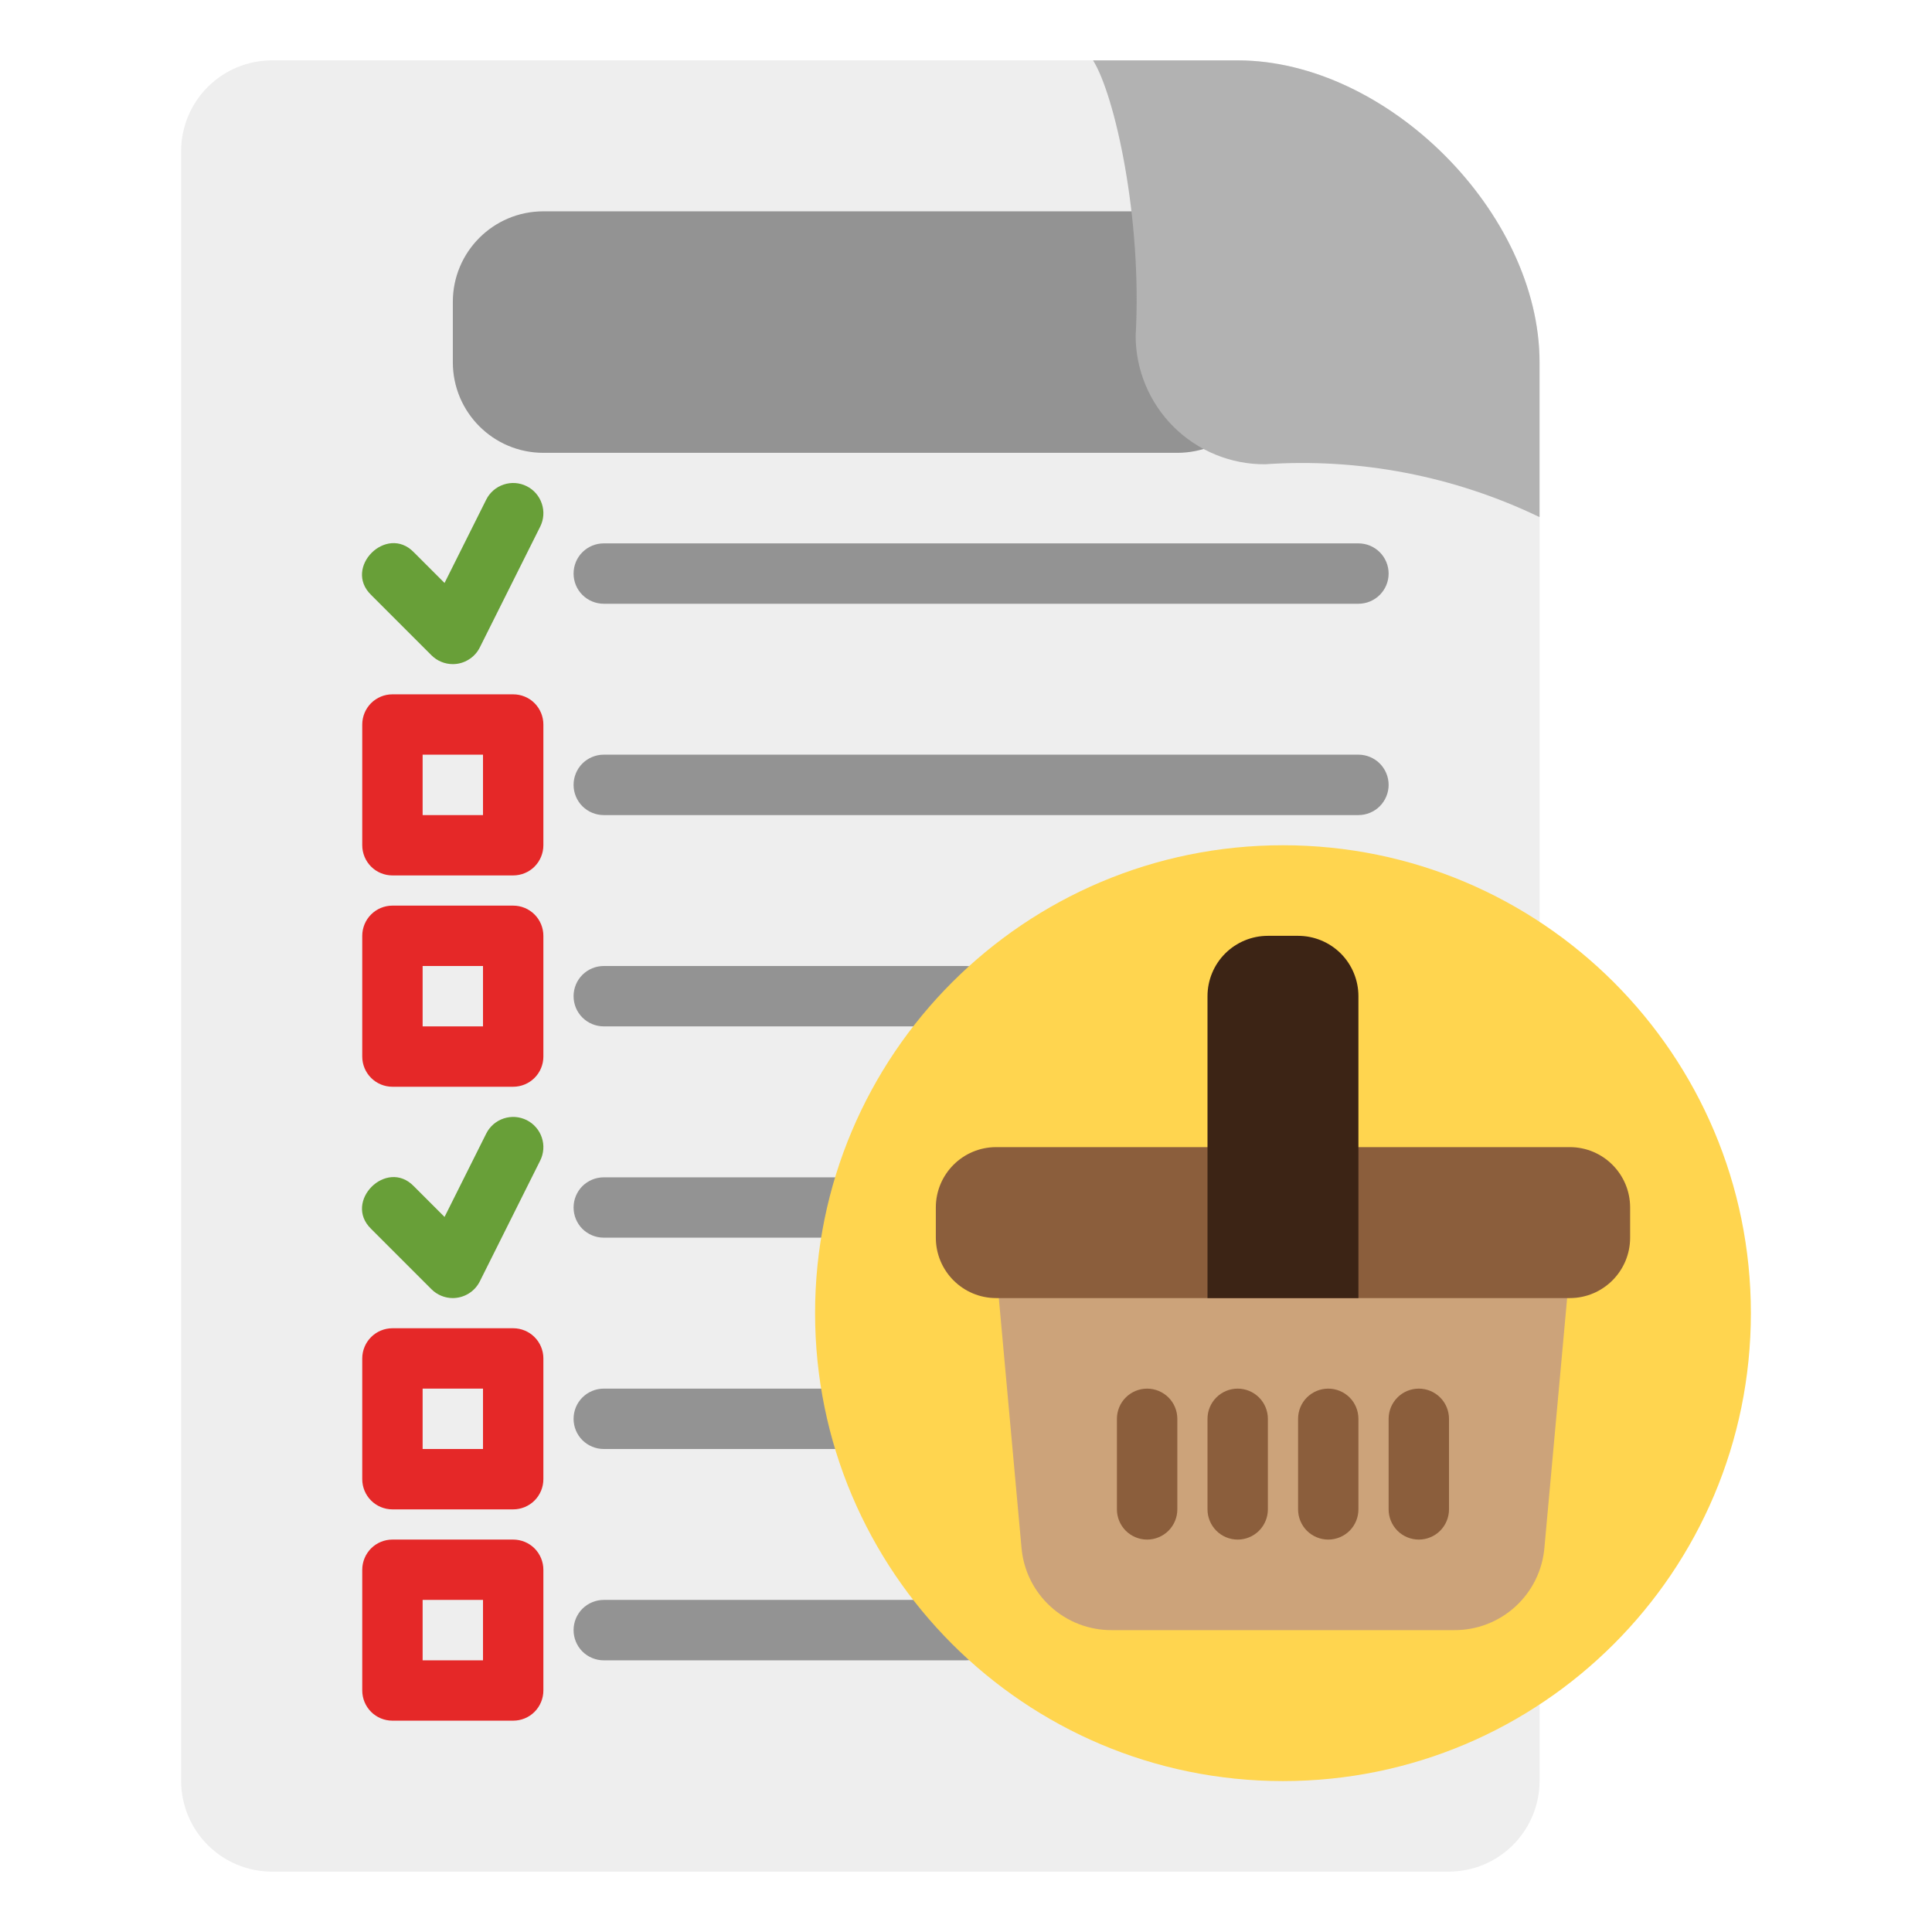
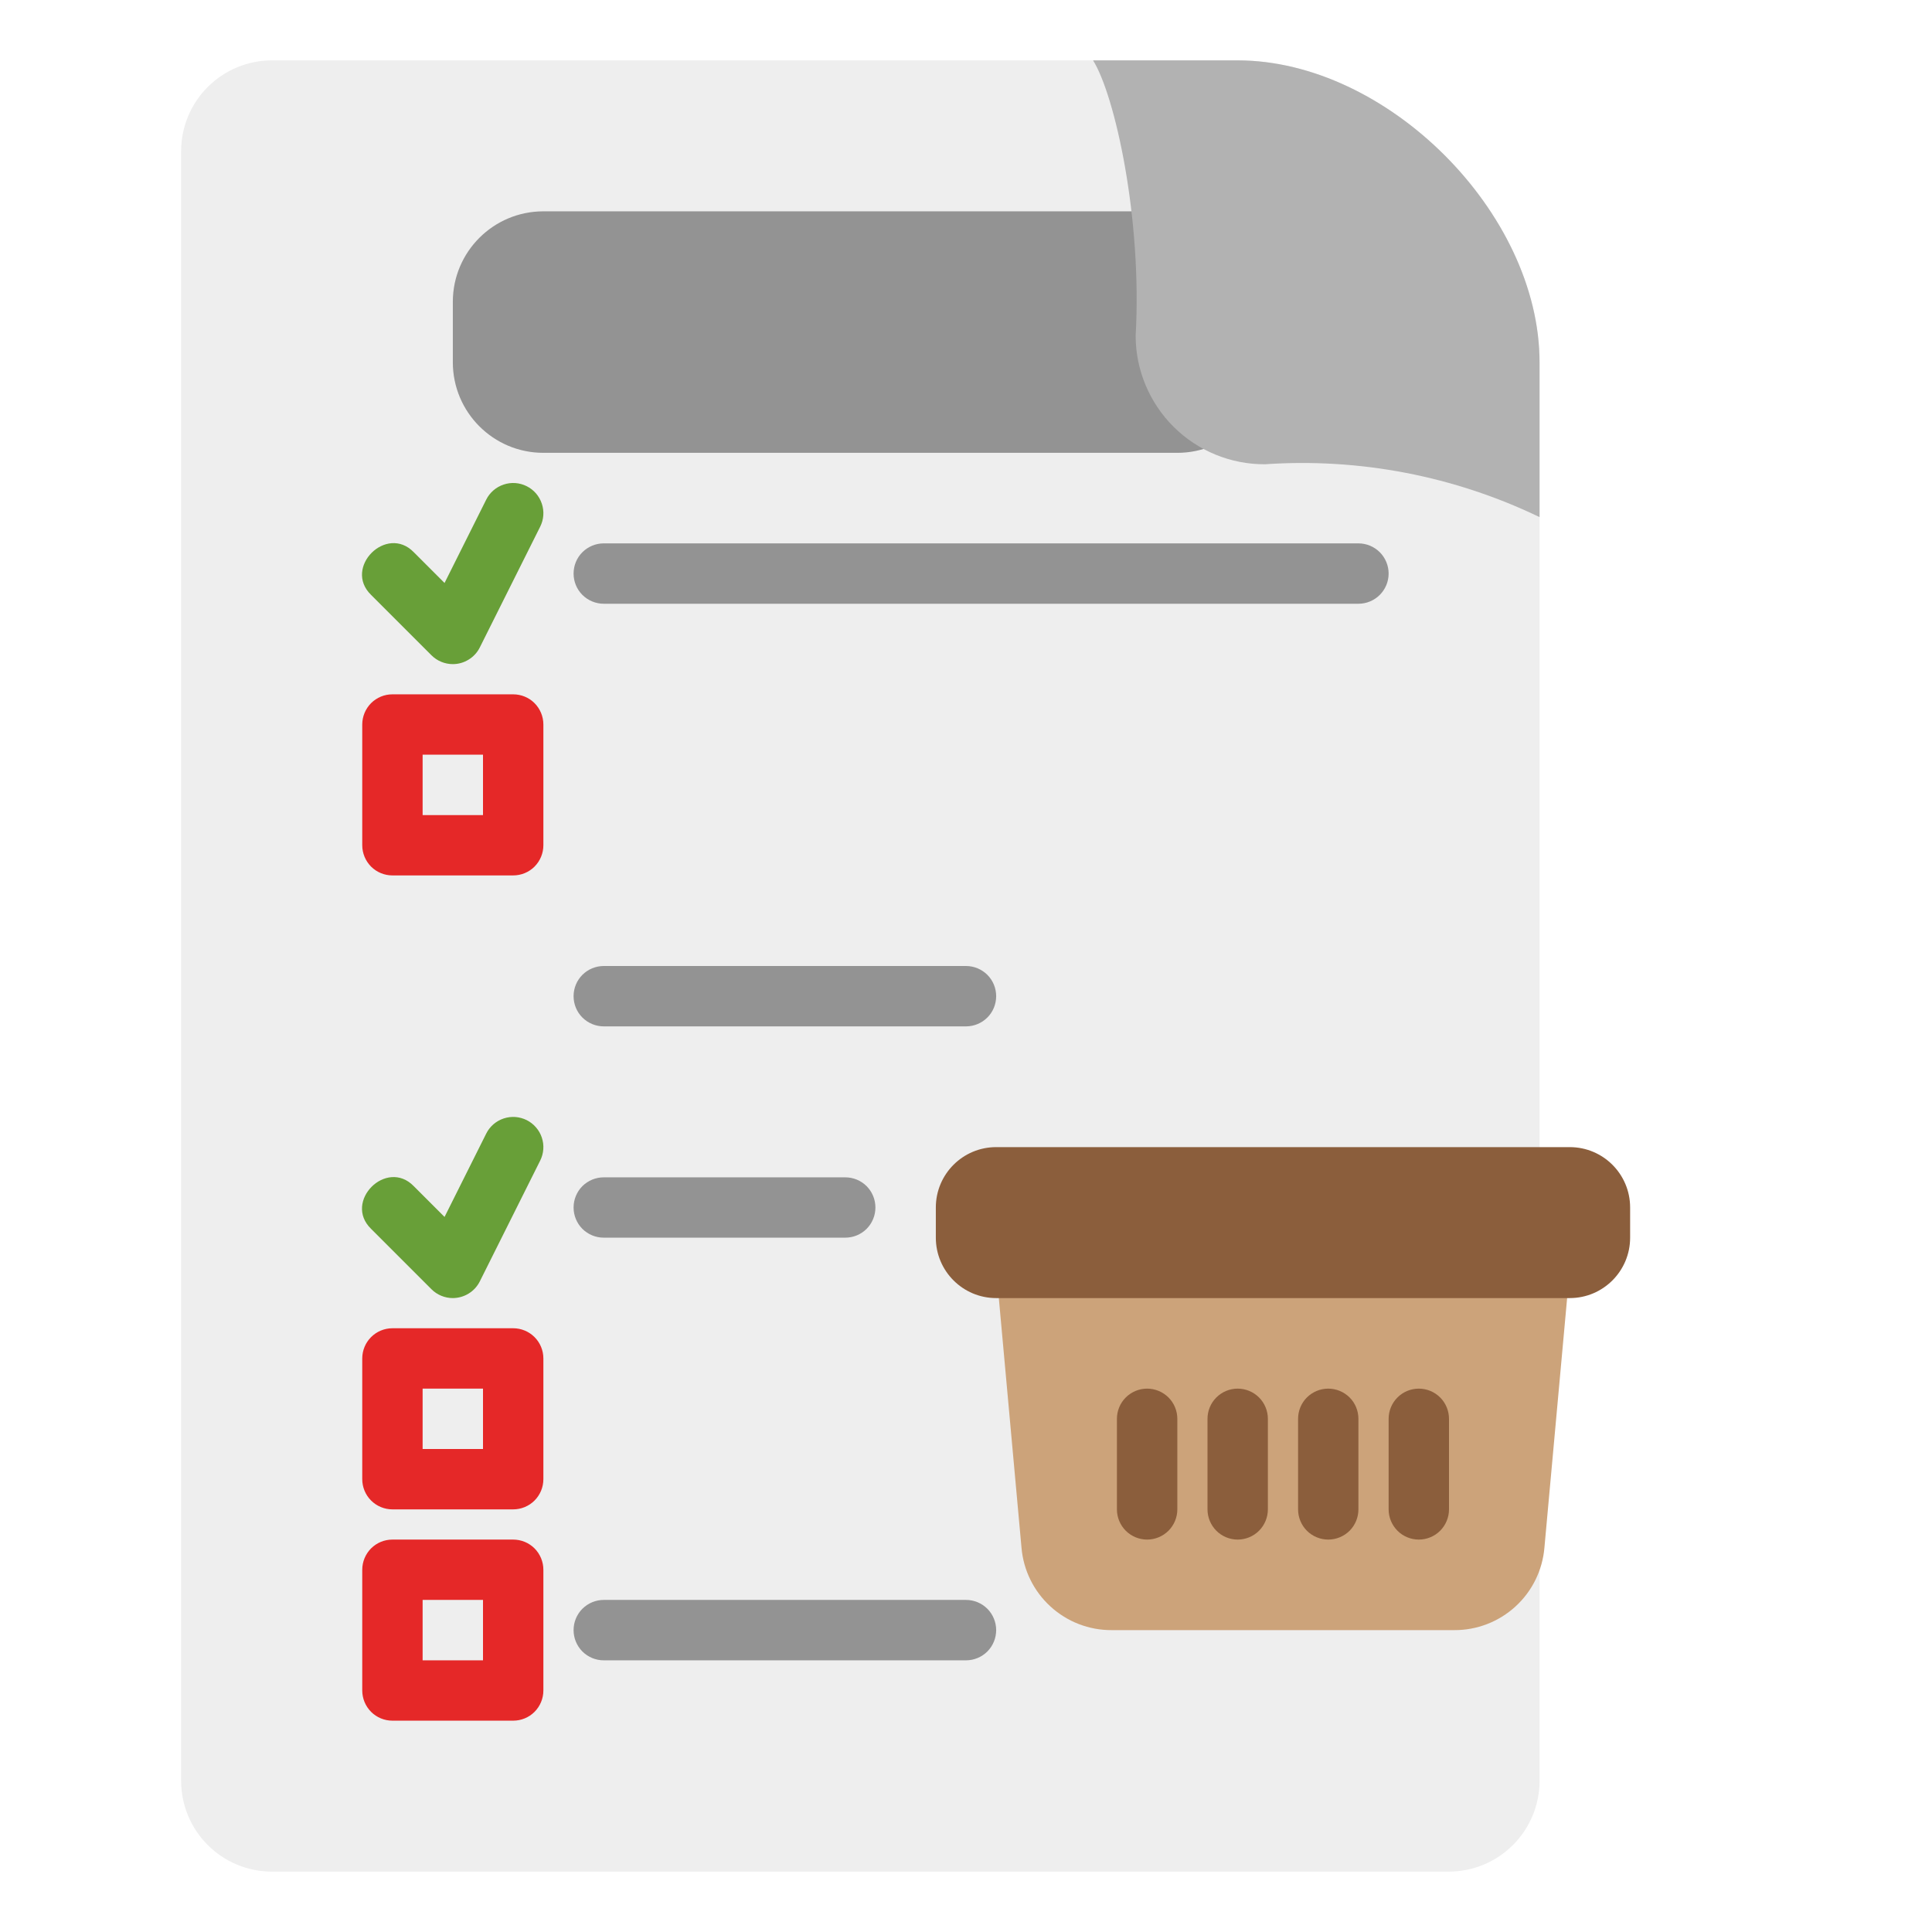
<svg xmlns="http://www.w3.org/2000/svg" width="52" height="52" viewBox="0 0 52 52" fill="none">
  <path d="M41.438 9.75V47.938C41.436 48.583 41.178 49.202 40.721 49.659C40.265 50.116 39.646 50.373 39 50.375H7.312C6.667 50.373 6.048 50.116 5.591 49.659C5.134 49.202 4.877 48.583 4.875 47.938V4.062C4.877 3.417 5.134 2.798 5.591 2.341C6.048 1.884 6.667 1.627 7.312 1.625H33.312C37.334 1.625 41.438 5.728 41.438 9.75Z" fill="#EEEEEE" />
  <path d="M31.688 5.688H14.625C13.279 5.688 12.188 6.779 12.188 8.125V9.75C12.188 11.096 13.279 12.188 14.625 12.188H31.688C33.034 12.188 34.125 11.096 34.125 9.75V8.125C34.125 6.779 33.034 5.688 31.688 5.688Z" fill="#939393" />
  <path d="M41.437 9.75V13.918C39.138 12.811 36.59 12.321 34.044 12.496C33.124 12.499 32.242 12.137 31.59 11.49C30.938 10.842 30.569 9.962 30.566 9.043C30.745 5.866 30.005 2.559 29.42 1.625H33.312C37.334 1.625 41.437 5.728 41.437 9.75Z" fill="#B2B2B2" />
  <path d="M36.562 16.25H16.25C16.035 16.25 15.828 16.164 15.675 16.012C15.523 15.86 15.438 15.653 15.438 15.438C15.438 15.222 15.523 15.015 15.675 14.863C15.828 14.711 16.035 14.625 16.25 14.625H36.562C36.778 14.625 36.985 14.711 37.137 14.863C37.289 15.015 37.375 15.222 37.375 15.438C37.375 15.653 37.289 15.86 37.137 16.012C36.985 16.164 36.778 16.25 36.562 16.25Z" fill="#939393" />
-   <path d="M36.562 21.938H16.25C16.035 21.938 15.828 21.852 15.675 21.7C15.523 21.547 15.438 21.34 15.438 21.125C15.438 20.91 15.523 20.703 15.675 20.55C15.828 20.398 16.035 20.312 16.25 20.312H36.562C36.778 20.312 36.985 20.398 37.137 20.55C37.289 20.703 37.375 20.91 37.375 21.125C37.375 21.34 37.289 21.547 37.137 21.7C36.985 21.852 36.778 21.938 36.562 21.938Z" fill="#939393" />
  <path d="M12.188 17.875C11.972 17.875 11.765 17.789 11.613 17.637L9.988 16.012C9.231 15.277 10.403 14.107 11.137 14.863L11.965 15.691L13.086 13.449C13.182 13.256 13.351 13.11 13.556 13.042C13.76 12.973 13.983 12.989 14.176 13.086C14.369 13.182 14.515 13.351 14.583 13.556C14.652 13.76 14.636 13.983 14.539 14.176L12.914 17.426C12.847 17.561 12.743 17.674 12.614 17.753C12.486 17.833 12.338 17.875 12.188 17.875Z" fill="#689F38" />
  <path d="M22.75 33.312H16.25C16.035 33.312 15.828 33.227 15.675 33.075C15.523 32.922 15.438 32.715 15.438 32.5C15.438 32.285 15.523 32.078 15.675 31.925C15.828 31.773 16.035 31.688 16.25 31.688H22.75C22.965 31.688 23.172 31.773 23.325 31.925C23.477 32.078 23.562 32.285 23.562 32.5C23.562 32.715 23.477 32.922 23.325 33.075C23.172 33.227 22.965 33.312 22.75 33.312Z" fill="#939393" />
  <path d="M13.812 23.562H10.562C10.347 23.562 10.14 23.477 9.988 23.325C9.836 23.172 9.75 22.965 9.75 22.75V19.5C9.75 19.285 9.836 19.078 9.988 18.925C10.14 18.773 10.347 18.688 10.562 18.688H13.812C14.028 18.688 14.235 18.773 14.387 18.925C14.539 19.078 14.625 19.285 14.625 19.5V22.75C14.625 22.965 14.539 23.172 14.387 23.325C14.235 23.477 14.028 23.562 13.812 23.562ZM11.375 21.938H13V20.312H11.375V21.938Z" fill="#E52828" />
  <path d="M26 27.625H16.25C16.035 27.625 15.828 27.539 15.675 27.387C15.523 27.235 15.438 27.028 15.438 26.812C15.438 26.597 15.523 26.39 15.675 26.238C15.828 26.086 16.035 26 16.25 26H26C26.215 26 26.422 26.086 26.575 26.238C26.727 26.39 26.812 26.597 26.812 26.812C26.812 27.028 26.727 27.235 26.575 27.387C26.422 27.539 26.215 27.625 26 27.625Z" fill="#939393" />
-   <path d="M13.812 29.25H10.562C10.347 29.25 10.14 29.164 9.988 29.012C9.836 28.86 9.75 28.653 9.75 28.438V25.188C9.75 24.972 9.836 24.765 9.988 24.613C10.14 24.461 10.347 24.375 10.562 24.375H13.812C14.028 24.375 14.235 24.461 14.387 24.613C14.539 24.765 14.625 24.972 14.625 25.188V28.438C14.625 28.653 14.539 28.86 14.387 29.012C14.235 29.164 14.028 29.25 13.812 29.25ZM11.375 27.625H13V26H11.375V27.625Z" fill="#E52828" />
-   <path d="M22.75 39H16.25C16.035 39 15.828 38.914 15.675 38.762C15.523 38.61 15.438 38.403 15.438 38.188C15.438 37.972 15.523 37.765 15.675 37.613C15.828 37.461 16.035 37.375 16.25 37.375H22.75C22.965 37.375 23.172 37.461 23.325 37.613C23.477 37.765 23.562 37.972 23.562 38.188C23.562 38.403 23.477 38.61 23.325 38.762C23.172 38.914 22.965 39 22.75 39Z" fill="#939393" />
  <path d="M13.812 40.625H10.562C10.347 40.625 10.14 40.539 9.988 40.387C9.836 40.235 9.75 40.028 9.75 39.812V36.562C9.75 36.347 9.836 36.14 9.988 35.988C10.14 35.836 10.347 35.75 10.562 35.75H13.812C14.028 35.75 14.235 35.836 14.387 35.988C14.539 36.14 14.625 36.347 14.625 36.562V39.812C14.625 40.028 14.539 40.235 14.387 40.387C14.235 40.539 14.028 40.625 13.812 40.625ZM11.375 39H13V37.375H11.375V39Z" fill="#E52828" />
  <path d="M26 44.688H16.25C16.035 44.688 15.828 44.602 15.675 44.45C15.523 44.297 15.438 44.09 15.438 43.875C15.438 43.66 15.523 43.453 15.675 43.3C15.828 43.148 16.035 43.062 16.25 43.062H26C26.215 43.062 26.422 43.148 26.575 43.3C26.727 43.453 26.812 43.66 26.812 43.875C26.812 44.09 26.727 44.297 26.575 44.45C26.422 44.602 26.215 44.688 26 44.688Z" fill="#939393" />
  <path d="M13.812 46.312H10.562C10.347 46.312 10.14 46.227 9.988 46.075C9.836 45.922 9.75 45.715 9.75 45.5V42.25C9.75 42.035 9.836 41.828 9.988 41.675C10.14 41.523 10.347 41.438 10.562 41.438H13.812C14.028 41.438 14.235 41.523 14.387 41.675C14.539 41.828 14.625 42.035 14.625 42.25V45.5C14.625 45.715 14.539 45.922 14.387 46.075C14.235 46.227 14.028 46.312 13.812 46.312ZM11.375 44.688H13V43.062H11.375V44.688Z" fill="#E52828" />
  <path d="M12.188 34.938C11.972 34.938 11.765 34.852 11.613 34.7L9.988 33.075C9.231 32.34 10.403 31.169 11.137 31.926L11.965 32.754L13.086 30.512C13.133 30.416 13.2 30.331 13.28 30.261C13.361 30.191 13.454 30.138 13.556 30.104C13.657 30.07 13.764 30.057 13.87 30.064C13.976 30.072 14.081 30.101 14.176 30.148C14.271 30.196 14.356 30.262 14.426 30.343C14.496 30.423 14.55 30.517 14.583 30.618C14.617 30.719 14.631 30.826 14.623 30.933C14.615 31.039 14.587 31.143 14.539 31.238L12.914 34.489C12.847 34.623 12.743 34.737 12.614 34.816C12.486 34.895 12.338 34.937 12.188 34.938Z" fill="#689F38" />
-   <path d="M34.531 47.938C41.487 47.938 47.125 42.299 47.125 35.344C47.125 28.388 41.487 22.75 34.531 22.75C27.576 22.75 21.938 28.388 21.938 35.344C21.938 42.299 27.576 47.938 34.531 47.938Z" fill="#FFD54F" />
  <path d="M26.816 34.198L27.494 41.658C27.546 42.265 27.825 42.83 28.275 43.24C28.724 43.651 29.312 43.878 29.921 43.875H39.141C39.75 43.878 40.338 43.651 40.788 43.24C41.237 42.83 41.516 42.265 41.568 41.658L42.247 34.198C42.299 33.737 26.764 33.737 26.816 34.198Z" fill="#CCA37A" />
  <path d="M42.25 30.875H26.812C25.915 30.875 25.188 31.602 25.188 32.5V33.312C25.188 34.21 25.915 34.938 26.812 34.938H42.25C43.148 34.938 43.875 34.21 43.875 33.312V32.5C43.875 31.602 43.148 30.875 42.25 30.875Z" fill="#8B5E3C" />
-   <path d="M34.938 25.188H34.125C33.694 25.188 33.281 25.359 32.976 25.663C32.671 25.968 32.5 26.381 32.5 26.812V34.938H36.562V26.812C36.562 26.381 36.391 25.968 36.087 25.663C35.782 25.359 35.368 25.188 34.938 25.188Z" fill="#3C2415" />
  <path d="M37.375 38.188V40.625C37.375 40.84 37.461 41.047 37.613 41.2C37.765 41.352 37.972 41.438 38.188 41.438C38.403 41.438 38.61 41.352 38.762 41.2C38.914 41.047 39 40.84 39 40.625V38.188C39 37.972 38.914 37.765 38.762 37.613C38.61 37.461 38.403 37.375 38.188 37.375C37.972 37.375 37.765 37.461 37.613 37.613C37.461 37.765 37.375 37.972 37.375 38.188Z" fill="#8B5E3C" />
  <path d="M34.938 38.188V40.625C34.938 40.84 35.023 41.047 35.175 41.2C35.328 41.352 35.535 41.438 35.75 41.438C35.965 41.438 36.172 41.352 36.325 41.2C36.477 41.047 36.562 40.84 36.562 40.625V38.188C36.562 37.972 36.477 37.765 36.325 37.613C36.172 37.461 35.965 37.375 35.75 37.375C35.535 37.375 35.328 37.461 35.175 37.613C35.023 37.765 34.938 37.972 34.938 38.188Z" fill="#8B5E3C" />
  <path d="M32.5 38.188V40.625C32.5 40.84 32.586 41.047 32.738 41.2C32.89 41.352 33.097 41.438 33.312 41.438C33.528 41.438 33.735 41.352 33.887 41.2C34.039 41.047 34.125 40.84 34.125 40.625V38.188C34.125 37.972 34.039 37.765 33.887 37.613C33.735 37.461 33.528 37.375 33.312 37.375C33.097 37.375 32.89 37.461 32.738 37.613C32.586 37.765 32.5 37.972 32.5 38.188Z" fill="#8B5E3C" />
  <path d="M30.062 38.188V40.625C30.062 40.84 30.148 41.047 30.3 41.2C30.453 41.352 30.66 41.438 30.875 41.438C31.09 41.438 31.297 41.352 31.45 41.2C31.602 41.047 31.688 40.84 31.688 40.625V38.188C31.688 37.972 31.602 37.765 31.45 37.613C31.297 37.461 31.09 37.375 30.875 37.375C30.66 37.375 30.453 37.461 30.3 37.613C30.148 37.765 30.062 37.972 30.062 38.188Z" fill="#8B5E3C" />
</svg>